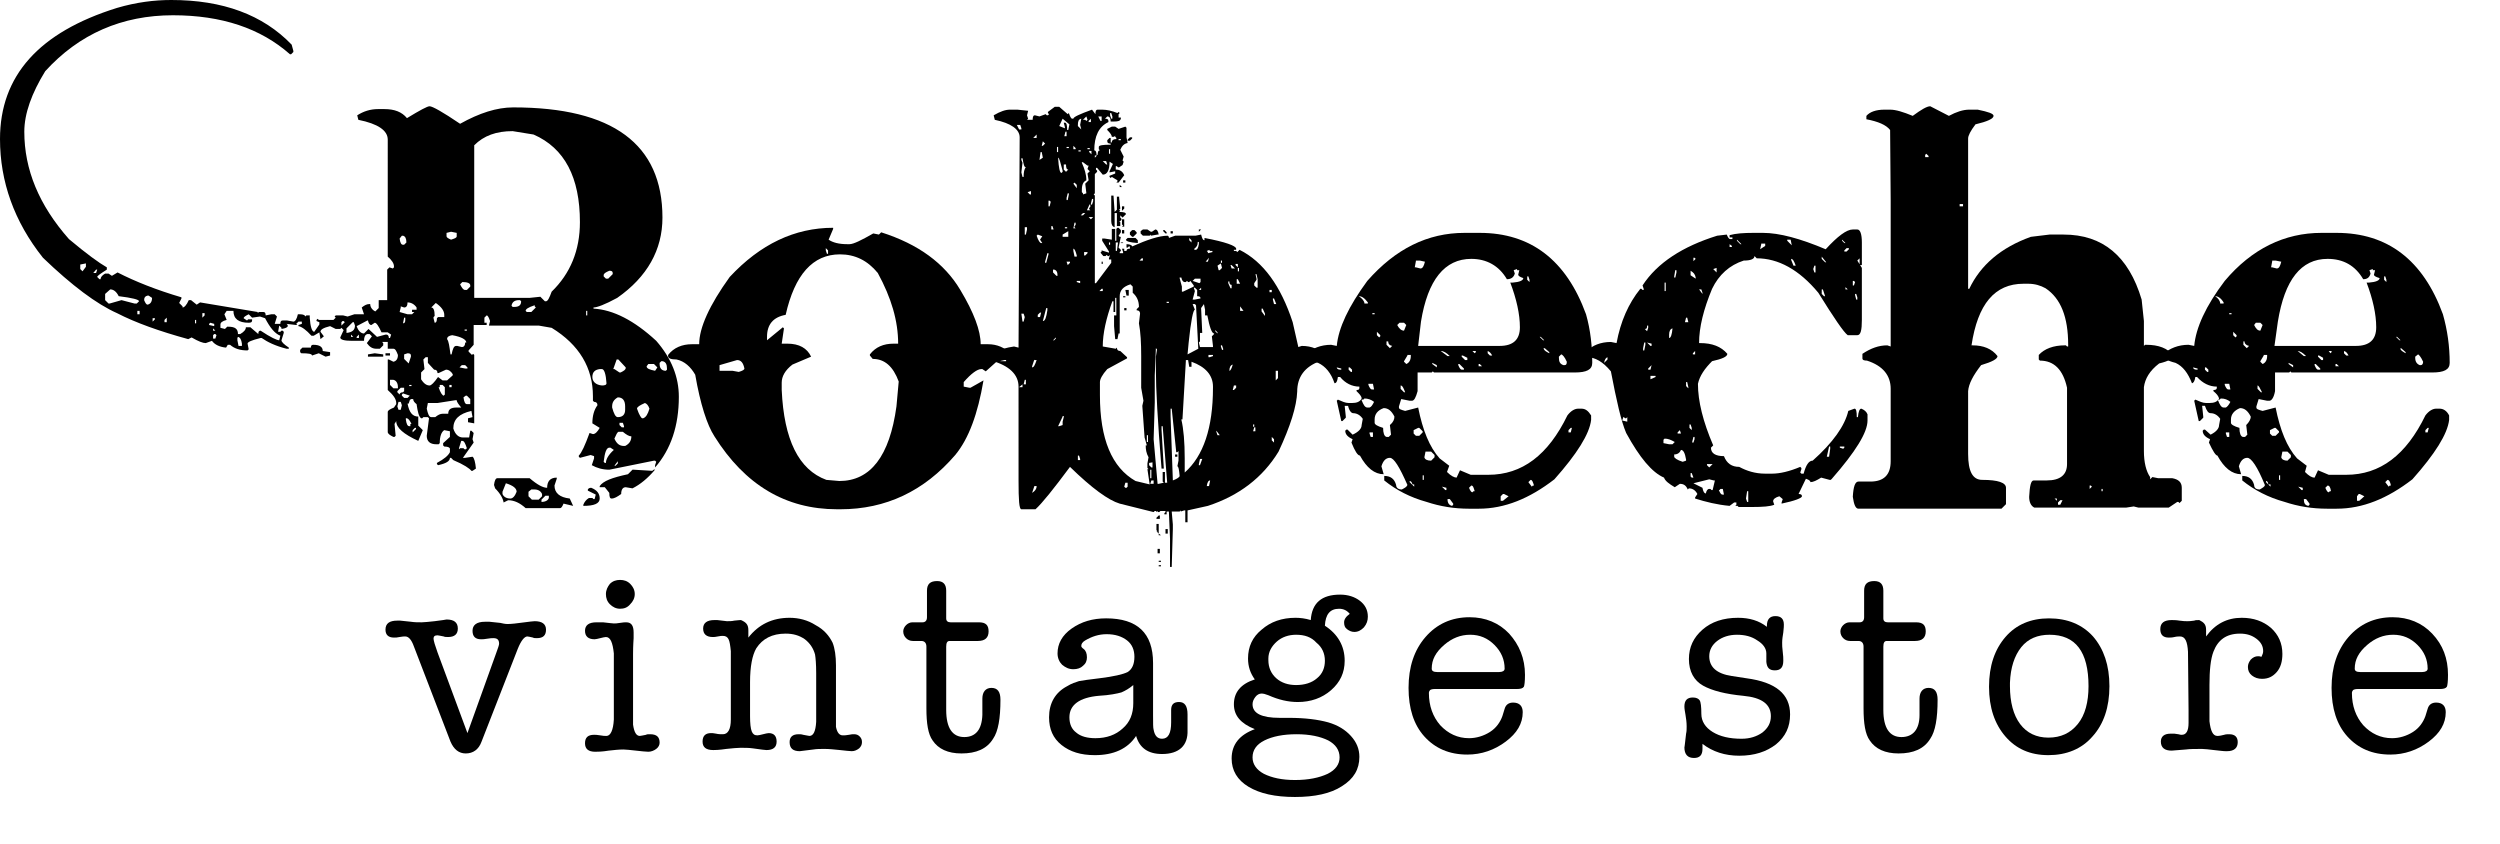
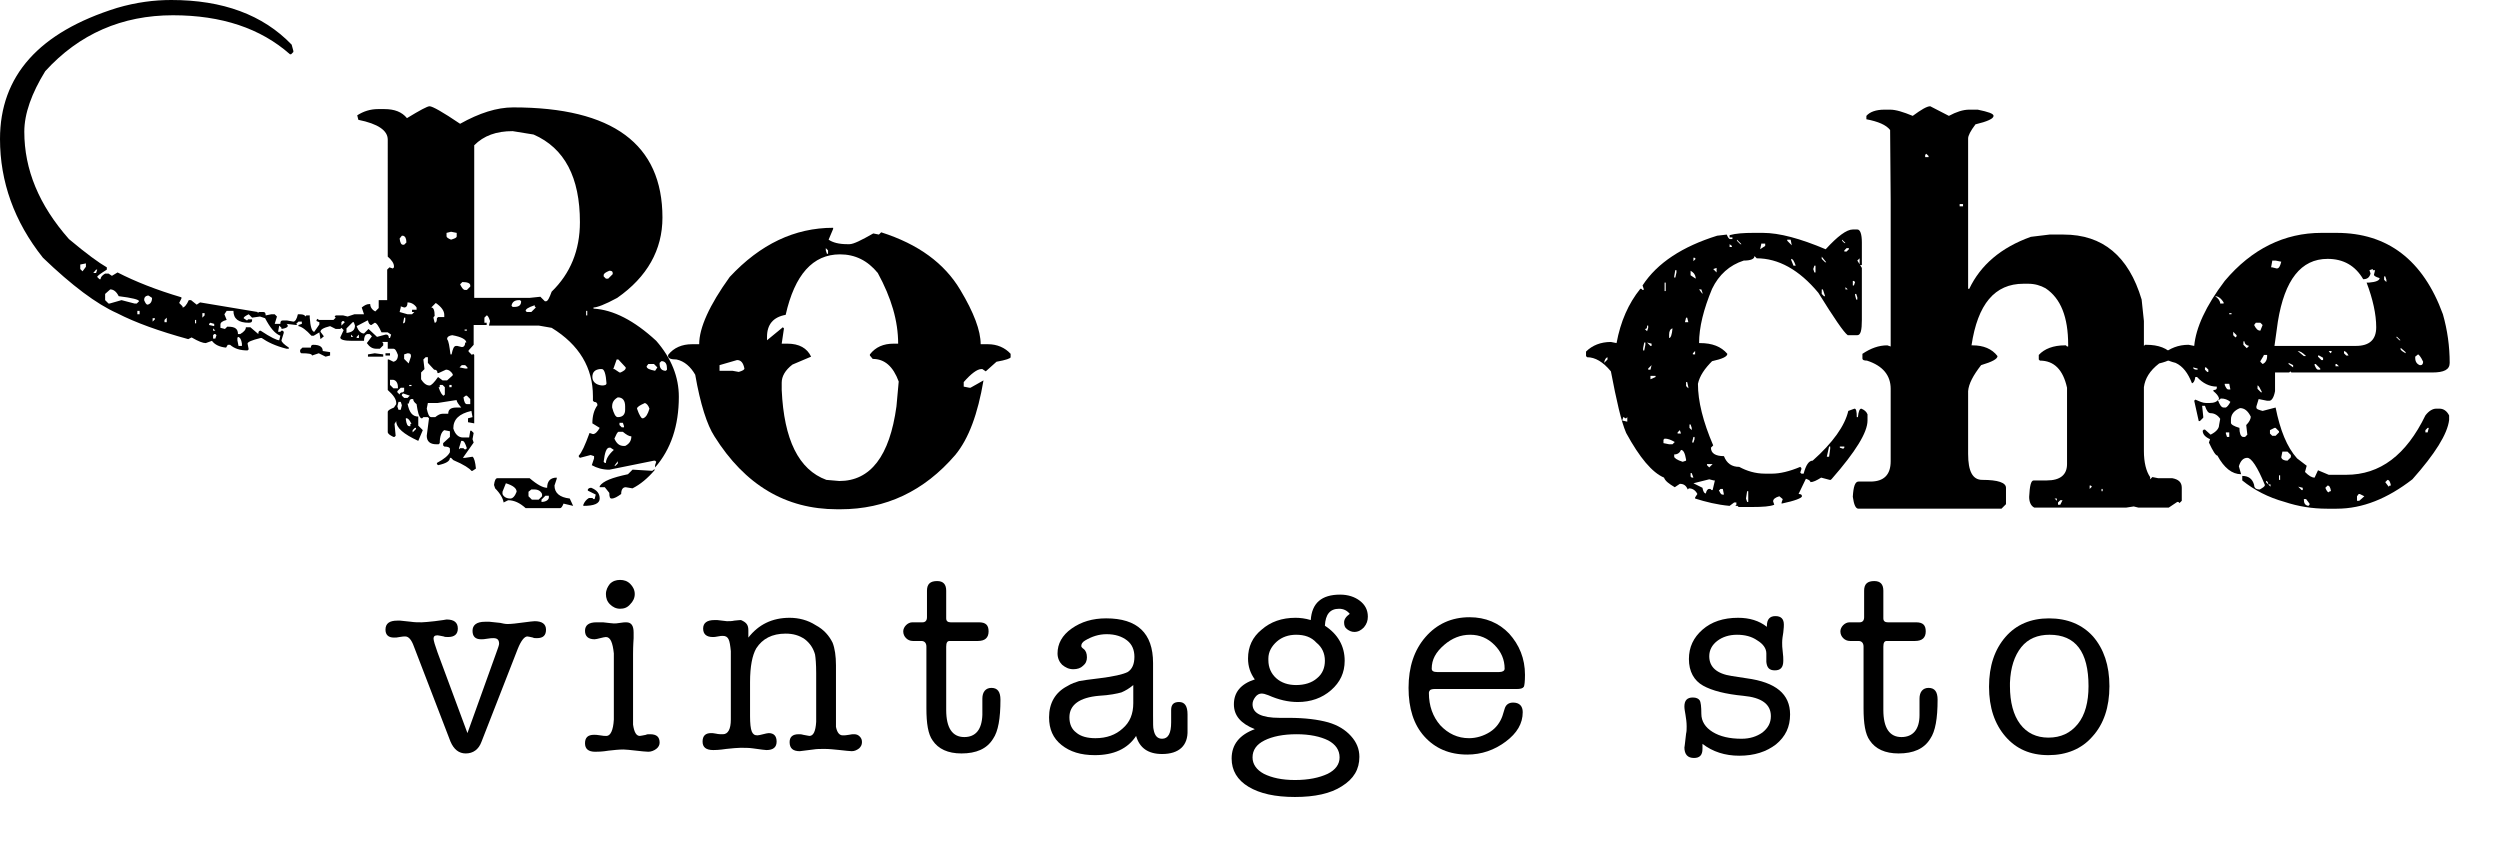
<svg xmlns="http://www.w3.org/2000/svg" version="1.1" id="Livello_1" x="0px" y="0px" width="442.3px" height="149.4px" viewBox="0 0 442.3 149.4" style="enable-background:new 0 0 442.3 149.4;" xml:space="preserve">
  <g>
    <g>
      <g>
        <g>
          <path d="M30.3,0c9.1,0,16.2,2.6,21.3,7.9L51.9,9v0.2l-0.4,0.4h-0.2C46.1,5,39.2,2.7,30.6,2.7C21.6,2.7,14,6,8,12.6 c-2.4,3.9-3.7,7.5-3.7,10.7c0,6.7,2.6,13,7.9,19c3.1,2.6,5.3,4.2,6.7,5v0.4c-1.1,0.7-1.7,1.1-1.7,1.3l0.4,0.4h0.2 c0-0.4,0.3-0.7,0.8-1h0.6l0.6,0.4l1-0.6c3.1,1.6,6.9,3.1,11.3,4.4v0.2l-0.4,0.8l0.6,0.6v0.2c0.3,0,0.7-0.4,1.1-1.3h0.4l1,0.8 l0.6-0.4l10.2,1.7v0.2l0.2-0.2h0.8c0.3,0,0.4,0.2,0.4,0.6l1-0.2h0.6l0.4,0.4l-0.4,1.3h1c0-0.4,0.1-0.6,0.4-0.6h0.8l1.1,0.2 c0.3,0,0.6-0.4,0.8-1.3h0.4c0.6,0,0.9,0.2,0.9,0.4l0.2-0.2h0.6v0.4c0.1,1.6,0.4,2.5,0.8,2.5l0.9-1.3v-0.4L56,56.8v-0.2l0.2-0.2 l0.2,0.2H59l0.4-0.4L59.2,56l0.2-0.2h1.3l0.8,0.2l1.2-0.4h1.7L64,54.4c0.5-0.4,0.9-0.6,1.3-0.6h0.2c0,0.5,0.3,1,0.9,1.3l0.6-0.6 v-1.4h1.5v-5.4l0.4-0.4l0.6,0.2l0.2-0.2v-0.2c0-0.5-0.4-1.1-1.1-1.7V24.7c0-1.6-1.7-2.8-5.2-3.5l-0.2-0.8 c1.1-0.7,2.3-1.1,3.7-1.1H68c1.8,0,3.1,0.5,4,1.6c2.3-1.4,3.6-2.1,4-2.1c0.5,0,2.3,1,5.4,3.1c3.4-1.9,6.5-2.9,9.4-2.9 c17.6,0,26.4,6.5,26.4,19.5c0,5.7-2.7,10.5-8,14.2c-2.2,1.2-3.6,1.7-4.2,1.7v0.2c3.5,0.2,7.2,2.1,11.1,5.7c2.7,3.1,4,6.4,4,9.9 c0,5.1-1.4,9.3-4.2,12.5v-0.4l0.2-0.6l-0.2-0.2h-0.2l-7.9,1.6c-1.2,0-2.2-0.3-3.1-0.8l0.4-1.2v-0.4l-0.6-0.2l-1.9,0.5l-0.2-0.2 v-0.2c0.5-0.5,1.1-1.8,1.9-4l0.6,0.2c0.4,0,0.8-0.4,1.2-1.1l-1.3-0.8c0-1.3,0.3-2.4,0.9-3.2c0-0.4-0.2-0.6-0.6-0.6l-0.2-0.2 v-0.8c0-5-2.4-9.1-7.3-12.1l-2.3-0.4h-8.8l0.2-0.8c-0.2-0.6-0.4-1-0.6-1l-0.4,0.4v0.9h0.4v0.4h-2.3V61l-0.9,1v0.2l0.6,0.6 l0.2-0.2l0.2,0.2v12.1l-1.1-0.2V74l0.8-0.2l-0.2-1.1c-2.2,0.5-3.2,1.5-3.2,3.1c0.3,1,0.9,1.6,1.7,1.6H83l0.2-1.2h0.2l0.4,0.4 l-0.2,1.1l0.2,0.6l-1.9,2.7h0.4l1.3-0.2c0.3,0.2,0.5,1,0.6,2.1l-0.6,0.4h-0.2c-0.3-0.4-1.3-1.1-3.2-1.9l-0.4-0.4h-0.2 c0,0.6-0.7,1-2.1,1.3l-0.2-0.2v-0.2c1.3-0.7,2-1.3,2.3-1.9v-0.6c0-0.2-0.3-0.4-1-0.4l-0.2-0.2v-0.4l1.2-1.1v-1l-1-0.2 c-0.5,0.3-0.8,1.1-0.8,2.3l-0.2,0.2h-0.4c-1.1,0-1.7-0.5-1.7-1.5l0.4-3.1l-0.2-0.2h-0.8L74.7,74h-0.2c-0.4-0.3-0.6-1.1-0.8-2.5 c-0.4-0.3-0.6-0.6-0.6-0.9h-0.4l-0.2,0.2l-0.2,0.6h-0.2c0.3,1.6,0.9,2.3,1.9,2.3V74L74,75.3l0.8,0.8L74,78 c-2.6-1.2-3.9-2.3-3.9-3.5L69.8,75l0.2,2.1l-0.2,0.2h-0.2c-0.6-0.3-0.9-0.5-1-0.8v-3.6c0-0.3,0.4-0.5,1.1-0.8l0.4-0.6v-0.2 c0-0.7-0.5-1.4-1.5-2.3v-5.4h0.2l0.8,0.4c0.5-0.1,0.8-0.5,0.8-1.2c-0.3-0.8-0.5-1.1-0.8-1.1h-1v-1.2h-1l0.2,0.2v0.4l-0.6,0.6 h-0.6c-0.7,0-1.2-0.3-1.7-1l0.9-1.2l-0.4-0.4h-0.4c-0.4,0.1-0.6,0.5-0.6,1.2h-2.1c-1.4,0-2.1-0.2-2.1-0.6l0.6-1.3l-0.4-0.4 l-0.2,0.2h-0.8l-1-0.5c-1.2,0.3-1.7,0.6-1.7,1l0.6,0.8L56.7,60l-0.2-1.2l-1,0.6h-0.4c-0.9-1-1.7-1.6-2.3-1.7v-0.2l0.6-0.2v-0.4 h-0.6l-0.4,0.4l0.2,0.2h-0.2l-1.7-0.2l0.2,0.2v0.2c0,0.2-0.4,0.4-1.1,0.5v-0.2l-0.4-0.4l-0.2,1.1h0.4l0.2-0.2H50l0.2,0.2v0.2 l-0.4,1.3c0,0.3,0.4,0.7,1.3,1.3v0.2h-0.4c-2-0.5-3.4-1.2-4.4-1.9h-0.2c-1.6,0.4-2.3,0.7-2.3,1l0.2,1l-0.2,0.2 c-1.3,0-2.3-0.3-3.1-1h-0.4L40,61.5c-1.1-0.1-2-0.5-2.5-1.2l-1.1,0.4c-0.5,0-1.3-0.3-2.5-1L33.3,60c-5.1-1.4-9.3-2.9-12.6-4.6 c-3.6-1.6-8-4.9-13.1-9.8C2.5,39.2,0,32.1,0,24.6C0,13.4,6.9,5.7,20.7,1.4C24.1,0.4,27.3,0,30.3,0z M14.2,46.8v0.8l0.4,0.4 l0.6-0.8v-0.6L14.2,46.8z M16.5,48.3H17l0.2-0.6H17L16.5,48.3z M18.6,52v1.1l0.6,0.6h0.2l2.1-0.6l2.3,0.6h0.4l0.4-0.4 c0-0.3-1.2-0.6-3.6-0.9c-0.4-0.8-0.9-1.2-1.5-1.2L18.6,52z M24.3,55v0.6h0.4V55H24.3z M25.5,53.1c0.2,0.5,0.4,0.8,0.6,0.8 c0.5-0.1,0.8-0.5,0.8-1.2l-0.6-0.4h-0.2C25.7,52.4,25.5,52.6,25.5,53.1z M27,56.3v0.6l0.4-0.4v-0.2H27z M29.1,56.6v0.4h0.4v-0.8 L29.1,56.6z M34.5,56.6v0.6h0.2v-0.6H34.5z M35.8,55.4v0.8l0.4-0.4v-0.4H35.8z M37.2,57.1L37,57.3v0.2l0.9,0.2v-0.4L37.2,57.1z M37.7,58.1v0.4h0.4L37.7,58.1z M37.9,59.1l-0.2,0.2v0.6h0.4l0.2-0.6l-0.2-0.2H37.9z M39.7,55.6l0.4,1c-0.8,0.2-1.1,0.5-1.1,0.8 v0.6l0.8,0.2l0.4-0.4h0.2c1.2,0,1.7,0.4,1.7,1.3h0.4c0.7-0.4,1-0.8,1-1.2h0.8l1.4,1.2c0-0.4,0.1-0.6,0.4-0.6 c1.8,1.2,2.9,1.7,3.3,1.7l0.2-0.8c-1-0.4-1.8-1.4-2.7-3.1L46,56l-1.4,0.2l-0.6-0.6c-0.6,0.3-0.9,0.5-0.9,0.7l0.6,0.4l0.2-0.2 h0.7v0.2c0,0.3-0.2,0.4-0.6,0.4c-1.8,0-2.7-0.7-2.7-2.1h-1.2L39.7,55.6z M42.1,59.6L42,59.8v0.4l0.2,1h0.6v-0.4 C42.7,60.1,42.5,59.7,42.1,59.6z M55.4,61c1.2,0,1.7,0.4,1.7,1.1l1.3,0.2v0.6l-0.8,0.2l-1.2-0.6l-1.2,0.4c0-0.3-0.6-0.4-1.9-0.4 l-0.2-0.2v-0.4l0.4-0.4H55C55,61.2,55.1,61,55.4,61z M60.6,56.8l-0.2,0.2v0.6l0.6-0.6l-0.2-0.2H60.6z M61.3,58.1v0.8 c1-0.1,1.5-0.5,1.5-1.3l-0.2-0.6h-0.2L61.3,58.1z M62.1,59.2v0.4h0.4L62.1,59.2z M63.1,57.7c0.3,0.9,0.8,1.3,1.3,1.3l0.8-0.8 l1.5,1.4l1.5-0.4h0.2c0.2,0,0.4,0.2,0.4,0.6H69l0.2-0.6l-0.6-0.4h-1.1c-0.5-1.1-0.9-1.7-1.2-1.7l-0.6,0.4 c-0.3,0-0.5-0.3-0.6-0.8H65L63.1,57.7z M63.1,59.6v0.2h0.4v-0.6L63.1,59.6z M66.3,62.5l1.5,0.2v0.4h-2.7v-0.4L66.3,62.5z M68.2,62.5H69v0.4h-0.8V62.5z M69,67.1v1l0.6,0.6h0.8v-0.2c0-0.7-0.3-1.2-0.8-1.3H69z M70.3,69.2v0.2l0.4,0.4 c0-0.2,0.2-0.4,0.6-0.4l0.2-0.2v-0.6h-0.6L70.3,69.2z M70.5,71.1l-0.2,0.8l0.2,0.6h0.4l0.2-0.8l-0.2-0.6H70.5z M70.7,42.2 c0.1,0.8,0.3,1.1,0.6,1.1h0.2l0.4-0.4c0-0.7-0.2-1.1-0.6-1.2h-0.2L70.7,42.2z M72.1,53.5c0,0.6-0.2,0.9-0.6,0.9l-0.6-0.2v0.2 l-0.2,0.8l1.4,0.4h0.8l0.4-0.4h-0.4v-0.4h0.8v-0.4C73.3,53.8,72.7,53.5,72.1,53.5z M71.3,69.6l-0.2,0.2V70l0.4,0.4h0.6l0.4-0.4 L71.3,69.6z M71.5,56.2l-0.2,1c0.3,0,0.4-0.2,0.4-0.6v-0.4H71.5z M71.5,62.7v0.8l0.8,0.8l0.4-1.2v-0.2c0-0.3-0.2-0.4-0.6-0.4 L71.5,62.7z M71.8,74v0.2c0.1,0.8,0.3,1.2,0.6,1.2h0.2V75h0.2c-0.3-0.6-0.5-0.9-0.8-1H71.8z M72.4,68.1v0.2h0.4v-0.2H72.4z M73,76.1v0.4l0.6-0.6v-0.2h-0.2L73,76.1z M74.9,63.6l0.2,1.7l-0.6,0.6v1.2c0.5,0.8,1,1.1,1.5,1.1c0.3,0,0.8-0.5,1.5-1.5 l0.8,0.6h0.8l1-0.9v-0.2c-0.3-0.5-0.7-0.8-1.2-0.8l-1.3,0.6h-0.2c0-0.4-0.2-0.6-0.6-0.6l-1.1-1.2v-1h-0.4L74.9,63.6z M77.4,71.3 h-1.7l-0.2,1c0.2,0.9,0.4,1.5,0.8,1.5H77c0.5-0.4,0.9-0.6,1.3-0.6h1c0-0.8,0.5-1.1,1.5-1.1h0.8c-0.5-0.6-0.8-1-0.8-1.3h-0.2 L77.4,71.3z M76.3,54.4c0.4,0,0.6,0.5,0.6,1.5l-0.2,0.2v0.2l0.2,0.8c0.3,0,0.4-0.3,0.4-0.8l0.2-0.2h1.1v-0.4 c0-0.7-0.5-1.4-1.5-2.1L76.3,54.4z M77.8,68.1v0.4h-0.2c0.3,1,0.7,1.5,0.9,1.5l0.2-0.2v-1.3l-0.4-0.4H77.8z M79,41.2v0.6 c0,0.2,0.3,0.4,0.8,0.6c0.6-0.2,1-0.3,1-0.6v-0.6l-1-0.2L79,41.2z M79.1,60c0.3,0.4,0.4,1.2,0.6,2.7h0.2c0.2-1,0.4-1.5,0.8-1.5 h0.2l0.8,0.2c0.4,0,0.6-0.3,0.6-0.8h0.2c0-0.5-0.8-1-2.5-1.3C79.4,59.4,79.1,59.6,79.1,60z M79.5,68.1v0.4h0.4v-0.4H79.5z M81.3,65l1,0.2h0.4V65l-0.4-0.4h-0.6L81.3,65z M81.6,78l-0.4,1.3v0.2l0.2-0.2H82l0.2,0.2h0.2l0.2-0.2c-0.3-0.9-0.5-1.3-0.8-1.3 H81.6z M81.8,49.9l-0.4,0.4c0.3,0.6,0.5,0.9,0.8,1h0.4l0.6-0.6v-0.2C83.2,50.1,82.7,49.9,81.8,49.9z M82,70.3 c0.1,0.8,0.3,1.2,0.6,1.2h0.6v-0.9L82.6,70h-0.2L82,70.3z M82.2,58.3v0.2h0.4v-0.2H82.2z M83.9,25.7v27h9.8l1.9-0.2l0.8,0.8h0.2 c0.3,0,0.6-0.6,1-1.7c3.3-3.2,5-7.3,5-12.3c0-7.9-2.7-13.1-8.2-15.5l-3.7-0.6C87.8,23.2,85.6,24,83.9,25.7z M98.5,84.5v0.2 l-0.4,1.2c0,1.3,0.9,2.1,2.7,2.3l0.6,1.3l-1.7-0.4c-0.2,0.5-0.4,0.8-0.6,0.8H93c-1-0.9-2-1.4-3.1-1.4l-0.8,0.4 c-0.1-0.7-0.6-1.6-1.5-2.5l-0.2-0.6c0.1-0.8,0.3-1.2,0.6-1.2h5.7c1.4,1.2,2.4,1.7,3.1,1.7C96.8,85.2,97.3,84.5,98.5,84.5z M89.5,85.5L88.9,87v0.4c0.2,0.5,0.7,0.8,1.4,0.8c0.4,0,0.8-0.4,1.1-1.2C91.4,86.4,90.8,85.9,89.5,85.5z M90.5,54.1l0.2,0.2H91 c0.8,0,1.2-0.3,1.2-1L92,53.1h-0.2C91.1,53.1,90.6,53.4,90.5,54.1z M93,55l0.2,0.2h0.8l0.8-0.8l-0.2-0.2v-0.2 C93.4,54.4,93,54.7,93,55z M93.5,87v0.8l0.6,0.6h1.2l0.6-0.6v-0.4c-0.2-0.5-0.7-0.8-1.3-0.8h-0.6L93.5,87z M95.8,88.4v0.4 c0.7,0,1.2-0.3,1.3-0.7v-0.4h-0.6L95.8,88.4z M104.6,86.3c1,0.4,1.5,1,1.5,1.9c0,0.9-1,1.3-2.9,1.3v-0.2c0.2-0.5,0.5-0.9,1-1.2 h0.6l0.2,0.2h0.2l0.2-0.8l-1.4-0.7v-0.2C104.1,86.4,104.3,86.3,104.6,86.3z M103.7,55v0.8h0.2V55H103.7z M104.8,66.7 c0,0.8,0.6,1.4,1.7,1.5c0.5,0,0.8-0.1,0.8-0.4c-0.1-1.6-0.4-2.5-0.8-2.5h-0.4C105.3,65.4,104.8,65.8,104.8,66.7z M115.8,83v0.2 c-1.2,1.4-2.5,2.5-3.9,3.2l-1.2-0.2c-0.5,0-0.8,0.4-0.8,1.2c-0.7,0.5-1.2,0.8-1.7,0.8c-0.3,0-0.4-0.3-0.4-1l-0.8-1h-0.9v-0.2 c0.6-0.9,2.2-1.5,5-2.1l0.8-0.8h0.2l3.3,0.2L115.8,83z M106.8,48.7v0.2l0.4,0.4h0.4l0.8-0.8v-0.2c0-0.3-0.2-0.4-0.6-0.4 C107.1,48.2,106.8,48.4,106.8,48.7z M106.8,81.7l0.2,0.2h0.2c0-0.6,0.4-1.4,1.4-2.3l-0.6-0.4h-0.2C107.3,79.2,107,80,106.8,81.7 z M108.3,71.9v0.2c0.3,1.1,0.6,1.7,1,1.7c0.9,0,1.3-0.5,1.3-1.3v-0.6c0-1-0.4-1.6-1.3-1.6C108.6,70.7,108.3,71.2,108.3,71.9z M109.1,63.6l-0.6,1.7h0.2l0.9,0.6h0.2c0.6-0.3,0.9-0.5,0.9-0.8V65l-1.3-1.4H109.1z M108.7,77.6c0.4,0.9,0.9,1.3,1.7,1.3h0.2 c0.8-0.4,1.1-1,1.1-1.7c-0.4,0-0.9-0.3-1.5-0.8h-0.8C109.2,76.5,109,76.9,108.7,77.6z M108.7,82.4h0.2l0.4-0.4v-0.4L108.7,82.4z M109.6,74.8v0.4l0.4,0.4h0.4v-0.2l-0.2-0.6H109.6z M112.7,72.3c0.4,1.2,0.8,1.7,0.9,1.7h0.2c0.5-0.2,0.8-0.7,1.1-1.7 c-0.2-0.6-0.5-0.9-0.8-1C113.2,71.7,112.7,72,112.7,72.3z M114.4,64.8c0,0.4,0.5,0.6,1.5,0.8l0.4-0.6l-0.6-0.6h-1L114.4,64.8z M116.7,64.2v0.2c0,0.8,0.4,1.2,1.1,1.2l0.2-0.2v-0.2c0-0.7-0.2-1.2-0.8-1.3h-0.2L116.7,64.2z" />
          <path d="M147.4,40.3v0.2l-0.8,1.9c0.7,0.5,1.8,0.8,3.3,0.8h0.4c0.7,0,2.1-0.7,4.2-1.9l1,0.2l0.4-0.4c6.6,2.1,11.2,5.5,14,10.2 c2.4,4,3.6,7.2,3.6,9.6h1.3c1.6,0,3,0.6,4,1.7v0.6c0,0.2-0.8,0.5-2.5,0.8l-1.9,1.7l-0.6-0.4h-0.2c-0.7,0-1.8,0.8-3.1,2.3v0.8 l1,0.2h0.2l2.3-1.3c-1,5.9-2.6,10.3-5,13.2c-5.5,6.4-12.3,9.6-20.3,9.6h-0.6c-9.1,0-16.3-4.3-21.7-12.9c-1.3-2-2.5-5.7-3.4-10.9 c-0.8-1.4-1.9-2.4-3.3-2.7c-1,0-1.5-0.2-1.5-0.6v-0.2c1-1.3,2.5-1.9,4.2-1.9h1.3c0-2.9,1.8-6.9,5.4-11.9 C134.5,43.2,140.6,40.3,147.4,40.3z M127.3,64.6v1h2.3l1.1,0.2c0.7-0.2,1-0.4,1-0.6c-0.2-1-0.6-1.5-1.3-1.5L127.3,64.6z M135.7,59.6v0.6l2.8-2.3l0.2,0.2l-0.4,2.7h1c2.1,0,3.5,0.8,4.2,2.3l-3.3,1.4c-1.3,1-1.9,2.1-1.9,3.2V69 c0.4,8.8,3,14.1,7.9,15.9l2.3,0.2c5.5,0,8.9-4.4,10.1-13.2l0.4-4.4c-1-2.7-2.5-4-4.6-4l-0.5-0.6v-0.2c1-1.3,2.4-1.9,4.2-1.9h0.8 c0-4-1.2-8.1-3.6-12.5c-1.8-2.2-4-3.3-6.7-3.3c-4.8,0-8,3.6-9.6,10.7C136.8,56.1,135.7,57.4,135.7,59.6z M146.1,43.9v0.4 l0.2,0.6h0.2v-0.6L146.1,43.9z" />
-           <path d="M186.6,18.9h0.8l1.5,1.3l0.2-0.2c0.2,0.6,0.4,1,0.6,1h0.2c0-0.3,1.1-0.8,3.3-1.6l0.6,0.8c0-0.5,0.1-0.8,0.4-0.8h0.8 c0.8,0,1.7,0.2,2.7,0.6l0.2-0.2l0.2,0.2l-0.2,0.2v0.6h0.4V21c-0.1,0.4-0.5,0.5-1.2,0.5h-0.6c0-0.6-0.2-0.9-0.6-0.9l-0.4,0.4 c0.4,0,0.6,0.1,0.6,0.4v0.2c-1.7,0.8-2.5,2.5-2.5,5c0.2,0,0.4,0.2,0.4,0.8h0.2c0-0.5,0.1-0.8,0.4-0.8l-0.2-0.2V26 c0-0.3,0.7-0.4,2.1-0.4v-0.2c-0.4,0-0.6-0.1-0.6-0.4v-0.2l0.4-0.4h0.2v0.8h0.2c0-0.4,0.3-0.6,0.8-0.6v-0.2l-0.2-0.2v-0.2 l-0.2,0.2h-0.4c0-0.3-0.3-0.7-0.8-1.2v-0.2l0.8-0.4h0.6l0.6,0.4l1.2-0.4l0.2,0.2v1.7l0.2,1c-0.6,0.1-1,0.5-1.3,1.2l0.6,1.2 l-0.2,0.7l0.2,0.2l-0.2,0.6l-0.6,0.4h-0.2l-0.2-0.2h-0.2V30c0.7,0,1.2,0.3,1.5,1l-1,1.3h-0.4l0.2-0.2v-0.2l-1-0.6l-0.2,0.2 l-0.2-0.2v-0.2l1-0.4v-0.4l-1,0.2v-0.2l0.6-1.3l-0.6-0.4c0,1.5-0.4,2.3-1.2,2.3l-1-1.2h-0.2V30l0.2,0.2v0.2l-0.4,0.4v3.4 l-0.2,0.2l0.2,0.2v15.5h0.2l2.7-3.6v-0.6h-0.4v-0.2l0.2-0.6l-0.2,0.2H196l-0.2-0.2l-0.2,0.2h-0.4l-0.5-0.6l0.2-0.2v-0.2l1.3,0.4 v-0.2l-1.2-1.9v-0.4h0.4l1.3,0.2v-1.9h0.6v2.1h0.2v-2.1l0.2-0.2h0.2l0.4,0.4v0.4l-0.4,0.6l0.2,0.2h0.2l-0.4,1.9l0.4,0.4v0.2 l-0.2,0.2v0.2h0.6v-0.2l-0.2-0.6h0.4v0.4h0.4c0-0.3,0.2-0.4,0.6-0.4v-0.4h-0.2l-0.2,0.2h-0.2v-0.6c0.6,0,1,0.2,1,0.4 c2.7-1.2,4.8-1.9,6.3-1.9l0.2,0.2v0.2l1.1-0.4h3.6l1-0.2c0.2,0.7,0.3,1,0.6,1v-0.4c3.7,0.7,5.6,1.4,5.6,1.9v0.2h-0.4v0.2h0.4 l0.2,0.2l0.4-0.4c4.2,2.1,7.3,6.4,9.4,12.8l1,4.4l0.6-0.2c1.8,0,3.2,0.6,4.4,1.9c0,0.5-0.4,0.8-1.2,0.8c-2.7,1-4,2.8-4,5.4 c-0.1,2.6-1.2,6.1-3.3,10.6c-2.8,4.6-7,7.8-12.5,9.6l-3.6,0.8v2.1h-0.4v-2.1h-0.2l-0.6,0.2v-0.2l-0.2,0.2h-1.4l0.2,2.3v0.8 l-0.2,6.7H207v-5l-0.2-4.8h-0.4V91H206v-0.2l0.2-0.2v-0.2h-0.9l-0.2,0.2h-0.2l-0.2-0.2v0.2l-0.2-0.2h-0.2l-0.2,0.2l-6-1.5 c-2-0.6-4.9-2.7-8.8-6.5c-2.9,3.9-4.9,6.4-6.1,7.5h-2.5c-0.4,0-0.5-1.7-0.5-5V68.4c0-2.1-1.6-3.7-4.8-4.6v-0.2 c0-1.1,1.3-1.9,4-2.3l0.8,0.2l0.2-37.2c0-1.4-1.5-2.5-4.4-3.1l-0.2-0.8c1.2-0.7,2.1-1,2.9-1h1.3l1.9,0.2l-0.2,0.8l0.2,0.6 l-0.2,0.2h1c0-0.5,0.1-0.8,0.4-0.8l0.8,0.2l1.1-0.4l0.2,0.2h0.2l0.2-0.2l-0.2-0.2v-0.2L186.6,18.9z M177,62.8v1.1h1v-0.2 c-0.5,0-0.8-0.3-0.8-1H177z M179.9,22.1l0.4,0.8h0.4v-0.2l-0.2-0.6H179.9z M180.3,68.5h0.6V68L180.3,68.5z M180.7,28.1v0.2 l0.2,0.5l-0.2,1.7l0.2,0.8h0.2c0-0.8,0.1-1.4,0.4-1.7c-0.3,0-0.4-0.5-0.6-1.6H180.7z M180.7,55.5l0.2,1.4h0.2l0.2-0.8l-0.2-0.6 H180.7z M181.3,67.2l-0.2,0.8h0.4v-0.8H181.3z M181.3,40.2v1.3h0.2l0.2-0.9v-0.4H181.3z M181.8,34l0.4,0.4h0.2v-0.6L181.8,34z M183,63.6l-0.4,1.2v0.2c0.3,0,0.5-0.4,0.8-1.3H183z M183,86l-0.4,1.2c0.5-0.3,0.8-0.7,0.8-1.2H183z M182.8,24.4h0.6v-0.6 L182.8,24.4z M183.6,41.5l-0.2,0.2c0.3,0.9,0.6,1.3,0.8,1.3h0.2l-0.4-0.6l0.4-0.6L183.6,41.5z M183.6,55.7v0.4h0.4l0.2-0.8h-0.2 L183.6,55.7z M184.1,26.9l-0.2,1.4l0.6-0.4l-0.2-1H184.1z M184.5,25l-0.2,0.8h0.2l0.4-0.4L184.5,25z M185.1,54.5l-0.6,2.3 c0.4,0,0.6-0.6,0.8-1.9v-0.4H185.1z M185.3,44.8l-0.4,1.5v0.2h0.2l0.4-1.5v-0.2H185.3z M185.5,35.6v0.9h0.2l0.2-0.8l-0.2-0.2 H185.5z M186,40v0.6h0.4l-0.2-0.6H186z M186.3,47.6v0.6l0.6,0.6h0.2c0-0.7-0.2-1-0.6-1.1H186.3z M186.4,60.1v0.2l0.4-0.4v-0.2 L186.4,60.1z M187,26v0.9h0.2V26H187z M187.2,27.9c0.1,1.8,0.3,2.7,0.6,2.7l0.2-0.2v-0.2C187.6,28.7,187.4,27.9,187.2,27.9z M188,73.7l-0.8,1.7h0.2l0.6-0.2v-0.6l0.2-0.8v-0.2H188z M188,21l-0.6,1.3l1,0.4v-0.2l-0.2-0.8h0.2c0.3,0,0.4,0.5,0.4,1.3h0.2 l0.2-1L188,21z M188,41.5v0.4h1v-1L188,41.5z M188.2,29.1V30l0.4,0.4l0.4-0.4c-0.3,0-0.4-0.3-0.4-0.9H188.2z M188.5,23.3 l-0.2,0.8h0.4v-0.8H188.5z M188.4,40.2v0.2h0.4v-0.2H188.4z M188.7,26v0.2h0.4V26H188.7z M188.9,34.2l-0.2,0.8v0.4h0.2l0.2-1 v-0.2H188.9z M188.7,46.3l0.2,0.6l0.4-0.4v-0.2H188.7z M189.9,25.8v0.6h0.4v-0.2L189.9,25.8z M190.1,32.3l-0.2,0.2l0.6,0.8v-0.6 L190.1,32.3z M190.1,39.4l-0.2,1h0.4l-0.2-0.2V40l0.2-0.2v-0.4H190.1z M189.9,44v0.4l0.2,1h0.4v-0.2 C190.3,44.4,190.1,44,189.9,44z M190.5,49.7v0.2l0.6,0.2v-0.4H190.5z M190.7,22.1v0.2l0.6,0.6l-0.2-0.8l0.2-1.1 C190.8,21.1,190.7,21.5,190.7,22.1z M190.7,80.6v0.8h0.4v-0.2l-0.2-0.6H190.7z M190.8,26.6v0.2h0.4v-0.2H190.8z M191.2,38.1h0.4 l0.4-0.4h-0.4L191.2,38.1z M191.4,28.8c0.5,1.1,0.8,2.1,0.8,3.1c-0.5,0.2-0.8,0.7-0.8,1.7V34l0.2,0.2v0.2l0.6-0.2l-0.2-1.7 l0.6-0.6l-0.2-1.2l0.4-0.4l-0.4-0.4l0.2-0.6h-0.2l-0.8-0.6H191.4z M191.6,21.2h0.4l0.2,0.2l0.2-0.2l-0.2-0.6L191.6,21.2z M191.8,44.6v0.6h0.2l0.4-0.4v-0.2H191.8z M192.4,26.2v0.2h0.4v-0.2H192.4z M192.7,36.3l-0.4,0.9h0.6l-0.2-0.2v-0.2l0.2-0.2 v-0.4H192.7z M192.6,21.4v0.2h0.4V21L192.6,21.4z M192.6,38.4l0.4,0.4l0.4-0.4H192.6z M192.7,26.7v0.2l0.4,0.4v-0.6H192.7z M193.2,35.2l-0.2,0.8v0.2h0.2l0.2-0.6v-0.4H193.2z M193.7,27.5v0.4l0.4-0.4H193.7z M194.3,20.6l0.4,0.8h0.2v-0.8H194.3z M197.9,59l-0.2,1h-0.4l-0.2-2.3v-1.9h0.4v-3.1h-0.2v2.5H197v-1.9h-0.2c-1.1,3-1.7,5.7-1.7,8l2.3,0.4l0.2-0.2 c0,0.4,0.2,0.6,0.6,0.6l1.2,1.1v0.2l-3.5,1.9c-0.9,1-1.3,1.8-1.3,2.3v2.3c0,7.8,2.1,12.8,6.3,15.2l2.5,0.6l-0.4-2.7h0.2 l-0.2-0.2v-0.8l0.2-1.1c-0.4-0.7-0.5-1.4-0.5-2.1h0.2l-0.4-1.4l-0.4-5.6l0.2-0.9l-0.4-2.3V63c0-2.3-0.1-4.2-0.4-5.8l0.2-1.7 c0-0.4-0.2-0.6-0.6-0.6v-0.2l0.4-0.4c0-1.1-0.4-1.9-1.1-2.5v-1.1l-0.4-0.4c-1.3,0.4-1.9,1.1-1.9,2.1V59z M194.5,51.5h0.6v-0.4 h-0.2L194.5,51.5z M194.9,46.3h0.2v0.4h-0.2V46.3z M195.1,28.5l0.6,0.6h0.2l-0.2-0.6H195.1z M196.2,26.4v0.8h0.2v-0.8H196.2z M196.2,42.9v0.4h0.2v-0.4H196.2z M196.4,20v0.4l0.2,0.6h0.2v-0.4l-0.2-0.6H196.4z M196.6,34.6h0.4l0.2,2.9l0.4-0.4v-2.3h0.4V35 l0.2,1.9l-0.2,0.2l0.2,0.2l-0.2,0.2c0.8,0,1.2,0.1,1.2,0.4l-0.6,0.6l-0.4-0.4v0.4l0.2,0.2v0.2l-0.2,0.2h-0.2l0.2,0.2V40h-0.6 v-2.3h-0.4v2.5c-0.4-0.1-0.6-0.5-0.6-1.1V34.6z M197.4,42.9v1.5h0.2l0.2-1.5H197.4z M197.9,24.6v0.2h0.4v-0.2H197.9z M198.1,32.7l0.4,0.4h-0.4V32.7z M198.3,42.9h0.4V43h-0.4V42.9z M198.5,36.5h0.4v0.4l-0.4,0.4V36.5z M198.5,38.8h0.4v1.3h-0.4 l0.2-0.2l-0.2-0.2V38.8z M198.5,40.7h0.4v0.6h-0.4V40.7z M198.7,31.9h0.4v0.4h-0.4V31.9z M198.7,52.4h0.4v0.2h-0.4V52.4z M198.9,54.5h0.4v0.4h-0.4V54.5z M199.1,85.4l-0.2,0.7l0.2,0.2h0.2l0.2-0.2v-0.7H199.1z M199.5,42.1h1.4l0.4,0.4V43 c-1.4-0.1-2.1-0.3-2.1-0.6L199.5,42.1z M199.1,51.3h0.6v1h-0.4L199.1,51.3z M199.9,24.3h0.4v0.2l-0.4,0.4h-0.4v-0.2L199.9,24.3z M200.3,40.7h0.4l0.4,0.4v0.2l-0.6,0.6h-0.2l-0.4-0.4v-0.4L200.3,40.7z M201.6,46.1h0.6v-0.4H202L201.6,46.1z M202.2,40.6h0.8 l0.6,0.4h0.2l0.6-0.4c0.3,0,0.5,0.3,0.6,0.9h-0.2l-1.2,0.2v-0.2l-0.2,0.2h-1.2l-0.4-0.4v-0.4L202.2,40.6z M202.9,77v1.2h0.2V77 H202.9z M203.3,81.9v0.4l0.4,0.4h0.2v-0.9L203.3,81.9z M203.5,83.1v1.5h0.2v-1.5H203.5z M203.7,85l-0.2,0.6h0.6V85H203.7z M204.5,61.6l-0.2,4.8v4.8l-0.2,6.5l0.7,7.9h0.2l0.9-0.2l-0.2-0.2v-1.7h0.4v1.9h0.4l-0.8-10h-0.2V76l0.4,6.9h-0.4 c-0.7-8.5-1-14.2-1-17.3v-2.5l0.2-1.3l-0.2-0.2H204.5z M205,91.2h0.2v0.6h-0.6v-0.2L205,91.2z M204.6,92.7h0.4v1.7l-0.4-0.4h0.2 l-0.2-0.2V92.7z M204.8,97.1h0.4v0.8h-0.4V97.1z M205,94.4l0.4,0.3H205V94.4z M205,99.2h0.4v0.2H205V99.2z M205,100h0.4v0.2H205 V100z M205.8,40.7h0.2l0.4,0.4v0.2h-0.2l-0.4-0.4V40.7z M206.2,93.6h0.4v0.8h-0.4V93.6z M206.4,53.4v0.2h0.4v-0.2H206.4z M207.1,40.9h0.4v0.4h-0.4V40.9z M207.1,72.4v1.3l0.4,11.3c0.8-0.3,1.2-0.6,1.2-0.8c-0.1-1.1-0.2-1.7-0.4-1.7l0.2-1v-1.7 l-0.2,0.2h-0.2l-0.8-7.7H207.1z M207.9,80.4h0.4v0.4h-0.4V80.4z M208.7,49.2l0.4,1.5v0.9h0.2l1.9-0.9v-0.2l-0.6-0.8l-0.2,0.2 h-0.2l-0.2-0.2l-0.2,0.2h-0.2c-0.3,0-0.5-0.3-0.6-0.8H208.7z M209.8,63.9l-0.6,10.3H209c0.4,1.7,0.6,4,0.6,6.9v2.5 c3.3-2.9,5-7.9,5-15v-0.2c0-2-1.3-3.5-3.8-4.4v0.9h-0.4l-0.2-1.2H209.8z M211,53.8l0.4,1c-0.3,0-0.7,1.9-1.1,5.8l-0.2,2.1l1.9-1 l-0.4-7.7l-0.2-0.2H211z M210.4,42.1v0.4l0.4,0.4v-0.4L210.4,42.1z M211,49.7l1.2,0.4l0.2-0.2v-0.6h-1L211,49.7z M211.2,50.9 l0.2,0.6L211,53h0.4l1-0.2c0-0.3-0.2-0.4-0.6-0.4v-1.1l-0.4-0.4H211.2z M211.9,42.9c0,0.5-0.2,0.8-0.6,1.1v0.2h0.2 c0.3,0,0.5-0.3,0.6-1v-0.4H211.9z M212.1,40.6h0.4l-0.4,0.4V40.6z M212.1,51.3h0.4v-0.4L212.1,51.3z M212.5,54.5l0.2,4.4h-0.4 v1.5l-0.2,0.2l0.2,0.8h2.3v-0.2l-0.2-1.7l0.4-0.4V59c-0.4,0-0.8-1.1-1.2-3.2h-0.4v-1l-0.2-1L212.5,54.5z M212.3,81.2l-0.2,0.9 v0.2h0.2l0.4-1.1H212.3z M213.3,46.3h0.4l0.2-0.7L213.3,46.3z M213.5,44.4l0.2,0.2v0.2l0.8-0.2v-0.2H214v-0.2L213.5,44.4z M213.5,86h0.4l0.2-1C213.8,85,213.6,85.3,213.5,86z M213.8,62.8v0.4h0.2l0.6-0.2v-0.2H213.8z M215,58.4v0.2l0.4,0.4v-0.2 L215,58.4z M215.2,76.2v0.2l0.2,0.6h0.4L215.2,76.2z M215.4,47l0.2,0.8h0.2l0.4-0.4l-0.2-0.8L215.4,47z M216,46.1v0.4h0.2v-0.4 H216z M216,61.1v0.2l0.2,0.6h0.2v-0.2l-0.2-0.6H216z M217.3,49.9v0.2l0.4,0.9h0.2v-0.6c-0.3,0-0.4-0.2-0.4-0.6H217.3z M217.5,65.6c0.2,0,0.4-0.4,0.6-1.1C217.7,64.6,217.5,65,217.5,65.6z M217.7,46.9l0.2,0.6h0.6l-0.6-0.6H217.7z M218.3,68.2 l-0.2,0.8h0.2l0.4-0.4v-0.4H218.3z M218.6,46.7v0.2l0.4,0.4v-0.6H218.6z M218.8,49.4v0.8h0.6l-0.4-0.8H218.8z M219,47.5V48h0.2 v-0.6H219z M219.4,54.2v0.8h0.6L219.4,54.2z M221.7,75.1v0.4h0.2v-0.4H221.7z M221.9,75.6l-0.2,0.7h0.4v-0.7H221.9z M222.1,48.4 l0.2,0.9v0.2l-0.4,0.6v0.4l0.4,0.4h0.2v-1.5l-0.2-0.9H222.1z M223.2,54.5v0.6l0.6,0.8v-0.4l-0.4-0.9H223.2z M224.6,51.3v0.4h0.4 v-0.4H224.6z M225,77.3v0.6l0.4,0.4v-0.6L225,77.3z M225.2,52.8V53l0.2,0.8h0.4l-0.4-1H225.2z M225.7,65.6v1.7l0.4-0.4v-1.3 H225.7z" />
-           <path d="M259.1,41.2h2.7c9,0,15.3,4.8,18.8,14.4c0.8,2.8,1.1,5.7,1.1,8.6c0,1.2-1,1.7-3.1,1.7h-24.9l-0.2-0.2l-0.2,0.2h-2.5v3.3 c-0.3,1.1-0.6,1.7-1,1.7h-0.4l-1.5-0.3l-0.4,1.3v0.2c0,0.3,0.4,0.4,1.1,0.6l2.3-0.6c0.8,4,2,7,3.8,9l1.7,1.3l-0.4,1.1 c0.7,0.7,1.3,1,1.7,1l0.6-1.3l1.9,0.8h3.1c6,0,10.6-3.5,14-10.5c0.6-0.8,1.3-1.2,1.9-1.2h0.6c0.7,0,1.2,0.4,1.7,1.2v0.8 c-0.3,2.5-2.5,6-6.5,10.5c-4.4,3.4-8.8,5.2-13.4,5.2h-1.7c-2.6,0-5.1-0.4-7.5-1.2c-2.9-0.8-5.4-2.1-7.5-3.8v-0.8 c1.1,0,1.8,0.5,2.1,1.6c0,0.5,0.4,0.8,1,0.8c0.6-0.3,0.9-0.5,1-0.8c-1.4-3.2-2.4-4.8-3.1-4.8c-0.7,0-1.2,0.5-1.5,1.5l0.4,1.4 c-1.6,0-3-1.1-4.2-3.3c-0.4,0-0.9-0.8-1.5-2.3l0.2-0.6c-0.9-0.4-1.3-0.9-1.3-1.5l0.2-0.2h0.2l0.9,0.9c1.1-0.5,1.6-1.1,1.6-1.7 l0.2-1.1c-0.4-0.6-1-1-1.7-1c-0.3,0-0.7-0.4-0.9-1.3h-0.6l0.2,1.9v0.2l-0.6,0.6h-0.2l-0.8-3.6l0.2-0.2c0.7,0.3,1.3,0.6,1.9,0.6 h0.6c0.8,0,1.4-0.2,1.7-0.8c0-0.4-0.4-0.8-0.9-1.3v-0.2c0.4,0,0.5-0.1,0.5-0.4v-0.2c-1.3,0-2.5-0.6-3.4-1.7h-0.4 c-0.1,0.8-0.3,1.1-0.6,1.1c-0.6-1.8-1.6-3-2.9-3.6c-1.5-0.4-2.3-0.9-2.3-1.5c1.3-1.1,2.8-1.7,4.6-1.7l1,0.2 c0.3-3.2,2.1-7,5.4-11.5C246.9,44,252.6,41.2,259.1,41.2z M236.5,65c0,0.2,0.2,0.4,0.6,0.4h0.2v-0.2L236.5,65z M238.6,65v0.4 l0.4,0.4h0.2v-0.4l-0.4-0.4H238.6z M240.4,52.4c0.6,0.4,1,0.9,1,1.3h0.6v-0.2C241.4,52.7,240.9,52.4,240.4,52.4z M240.9,70.8 c0.3,0.8,0.6,1.3,1,1.3h0.4c0.3-0.1,0.5-0.4,0.8-1c-0.5-0.4-1.1-0.6-1.7-0.6l-0.2,0.2H240.9z M242.1,67.9v0.2 c0.2,0.5,0.4,0.8,0.6,0.8h0.4l-0.2-1H242.1z M242.3,76.5v0.2l0.2,0.6h0.4v-0.8H242.3z M242.8,55.4v0.2h0.4v-0.2H242.8z M243.2,74.2v0.6c0,0.3,0.5,0.6,1.5,0.9c0,0.9,0.2,1.5,0.6,1.6h0.4l0.4-0.4l-0.2-1.7c0.6-0.5,0.8-1,0.8-1.5 c-0.5-1-1.1-1.5-1.9-1.5C243.7,72.6,243.2,73.3,243.2,74.2z M243.6,58.7v0.6l0.4,0.4l0.2-0.2v-0.2L243.6,58.7z M245.3,60.4V61 l0.6,0.6l0.4-0.4c-0.5-0.1-0.7-0.4-0.7-0.8H245.3z M247.2,57.5c0.3,0.6,0.7,1,1.2,1l0.4-1l-0.4-0.4h-0.8L247.2,57.5z M247.8,68.2v0.6l0.6,0.6h0.2C248.3,68.6,248.1,68.2,247.8,68.2z M249,62.9l-0.6,1V64l0.4,0.4c0.5-0.2,0.8-0.7,0.8-1.4v-0.2H249 z M249.4,85.1v0.2l0.8,0.8v-0.4h-0.3C249.8,85.3,249.6,85.1,249.4,85.1z M250.1,76.1v0.6l0.4,0.4h0.6l0.6-0.6v-0.2l-0.6-0.6 h-0.2L250.1,76.1z M250.5,46.2l-0.2,1.1h0.2l0.8,0.2c0.4,0,0.6-0.4,0.8-1.2l-0.9-0.2H250.5z M250.9,61.2h14.4 c2.4,0,3.6-1.1,3.6-3.3c0-2.3-0.6-5-1.7-7.9h0.4c1.3-0.1,1.9-0.4,1.9-0.8c-0.6-0.2-0.9-0.4-0.9-0.6l0.2-0.8h-0.4v-0.2l-0.6,0.2 l0.2,0.6c-0.2,0.7-0.7,1-1.4,1c-1.4-2.4-3.6-3.6-6.3-3.6c-4.7,0-7.7,3.7-8.9,11.1L250.9,61.2z M251.7,84.1v0.8h0.2v-0.8H251.7z M252.2,79.9l-0.2,1c0.1,0.4,0.5,0.6,1.2,0.6l0.6-0.6v-0.4l-0.6-0.6H252.2z M253.4,64.2v0.2l0.8,0.6v-0.4L253.4,64.2z M254.9,62.1l1.2,0.9h0.4C255.9,62.4,255.4,62.1,254.9,62.1z M255.1,86.1l0.6,0.6h0.2v-0.4L255.1,86.1z M256.1,88.4 c0,0.6,0.3,1,0.8,1.1l0.2-0.2v-0.2l-0.6-0.8H256.1z M258,64.4v0.2c0.2,0.5,0.4,0.8,0.6,0.8h0.4v-0.2l-0.8-0.8H258z M258.6,62.9 v0.2l0.6,0.6h0.4v-0.4l-0.8-0.4H258.6z M259.9,86.3c0.2,0.5,0.4,0.8,0.6,0.8l0.2-0.2h0.2c-0.2-0.7-0.3-1-0.6-1L259.9,86.3z M260.5,62.1l0.4,0.4l0.2-0.2v-0.2H260.5z M261.6,64.4v0.4h0.6l-0.4-0.4H261.6z M263.2,62.1v0.4l0.4,0.4h0.4 C263.8,62.5,263.5,62.2,263.2,62.1z M265.5,87.8v0.8h0.4l1-0.8l-0.8-0.4h-0.2L265.5,87.8z M270.2,48.9v0.6l0.4,0.4v-0.4 l-0.2-0.6H270.2z M270.4,85.3l0.6,0.8l0.2-0.2h0.2c-0.2-0.6-0.3-1-0.6-1L270.4,85.3z M272.4,59.6l0.6,0.6h0.2l-0.6-0.6H272.4z M273.1,61.5v0.2c0.1,0.3,0.4,0.5,1,0.8v-0.2l-0.8-0.7H273.1z M275.8,63.1v0.2c0,0.7,0.2,1.1,0.8,1.3h0.2c0.3,0,0.4-0.2,0.4-0.6 c-0.4-0.9-0.8-1.3-1-1.3L275.8,63.1z M277.5,76.1v0.4h0.4l0.2-0.8h-0.2L277.5,76.1z" />
          <path d="M327.8,40.6h0.8c0.5,0,0.8,0.8,0.8,2.3v4H329v-1.2l-0.4,0.4l0.8,1.3v9.2c0,1.8-0.2,2.7-0.8,2.7h-1.7 c-0.7-0.5-2.4-3-5.2-7.5c-3.4-4.1-7.1-6.1-10.9-6.1l-0.4-0.4c0,0.5-0.6,0.8-1.9,0.8c-2.5,0.8-4.4,2.5-5.6,5 c-1.5,3.6-2.3,6.8-2.3,9.6h0.2c2.1,0,3.7,0.6,4.8,1.9c0,0.5-0.9,0.9-2.7,1.3c-1.3,1.3-2.2,2.6-2.5,4c0,3.1,0.9,6.7,2.7,10.9 l-0.4,0.4c0,1,0.8,1.5,2.3,1.5c0.5,1.3,1.4,1.9,2.7,1.9c1.3,0.7,2.8,1.2,4.6,1.2h1.2c1.4,0,3.1-0.4,5-1.2l0.2,0.2v0.2l-0.2,0.6 l0.2,0.2h0.4c0.4-1.5,0.9-2.3,1.6-2.3c3.6-3.2,5.7-6.2,6.3-8.8l1.1-0.4c0.3,0,0.4,0.5,0.4,1.5h0.2c0.1-1,0.3-1.5,0.6-1.5 c0.5,0.2,0.9,0.5,1.1,1v1.1c0,2.1-2.1,5.5-6.3,10.3l-0.2,0.2h-0.2l-1.5-0.4c-0.8,0.5-1.4,0.8-1.9,0.8c0-0.2-0.2-0.4-0.8-0.6 l-1.3,2.7c0.4,0,0.6,0.1,0.6,0.4c0,0.3-1.2,0.8-3.6,1.3v-0.2l0.2-0.6l-0.6-0.5c-0.7,0.2-1.1,0.5-1.1,0.9l0.2,0.6 c-0.7,0.3-2,0.4-4,0.4h-2.3l-0.2-0.2H307l0.2-0.2v-0.4h-0.4l-0.8,0.6c-2.2-0.2-4.2-0.7-6.1-1.3v-0.2l0.4-0.6 c-0.3-0.6-0.8-1-1.5-1l-0.2,0.2c-0.3-0.7-0.7-1-1.4-1l-0.9,0.6c-1-0.6-1.7-1.1-1.9-1.7c-2.1-0.9-4.3-3.5-6.7-7.9 c-0.9-2.1-1.7-5.7-2.7-10.9c-1.4-1.7-2.8-2.5-4.2-2.5l-0.2-0.2v-0.8c1.1-1.1,2.6-1.7,4.4-1.7l1,0.2c0.7-3.8,2.1-7,4.2-9.6h0.2 l0.2,0.2h0.2v-0.2l-0.2-0.6c2.6-4,7.1-6.9,13.2-8.8l1.7-0.2c0.2,0.5,0.4,0.8,0.6,0.8h0.4V42H306v-0.4c1.1-0.3,2.5-0.4,4.2-0.4 h1.7c2.9,0,6.6,1,11.1,2.9C325.1,41.8,326.7,40.6,327.8,40.6z M283.8,64.2l0.6-0.6v-0.4C284.1,63.3,283.9,63.6,283.8,64.2z M287.2,73.8l-0.2,0.6l0.9,0.2v-0.8l-0.2,0.2h-0.2l-0.2-0.2H287.2z M290.9,60.6l-0.2,1v0.4h0.2l0.2-1v-0.4H290.9z M291.4,57.7 c0,0.4-0.1,0.5-0.4,0.5l0.4,0.4l0.2-0.6v-0.4H291.4z M291.4,60.6l0.6,0.6h0.2v-0.4L291.4,60.6z M291.6,65.2v0.2h0.4l0.2-0.8 L291.6,65.2z M292,66.5v0.6l0.9-0.4v-0.2H292z M294.5,77.6l-0.2,0.2v0.6l1,0.2h0.6l0.4-0.4C295.6,77.8,295.1,77.6,294.5,77.6z M294.5,50v1.5h0.2V50H294.5z M295.3,59.2v0.6c0.3,0,0.5-0.6,0.6-1.7C295.5,58.2,295.3,58.6,295.3,59.2z M296.4,47.7l-0.2,1.2 v0.2h0.2l0.2-0.9v-0.4H296.4z M297.4,79.6c-0.2,0.5-0.6,0.8-1.2,0.8v0.4c0,0.2,0.5,0.6,1.5,0.9l0.6-0.2v-0.2 C298.1,80.1,297.8,79.6,297.4,79.6z M296.8,76.5v0.2h0.6l-0.2-0.6L296.8,76.5z M298.3,56.2l-0.2,0.8h0.6l-0.2-0.8H298.3z M298.3,67.5v0.8l0.4,0.4v-0.2l-0.2-0.9H298.3z M298.9,75.1v0.6l0.4,0.4v-0.4l-0.2-0.6H298.9z M299.1,47.9v0.8l0.9,0.6v-0.2 C299.9,48.5,299.6,48.2,299.1,47.9z M299.1,83.8v0.5l0.2,0.2h0.3l-0.3-0.8H299.1z M299.5,62.5v0.2h0.4v-0.6L299.5,62.5z M299.6,77.3l-0.2,0.8v0.2h0.2l0.2-0.6v-0.4H299.6z M299.6,45.6v0.6l0.4-0.4l-0.2-0.2H299.6z M299.6,85.5l1.6,0.8 c0.1,0.6,0.3,1,0.6,1c0.1-0.5,0.3-0.8,0.6-0.8h0.2l0.2,0.2h0.2l0.4-1.7h-0.2l-0.8-0.2L299.6,85.5z M300.6,51.2l0.6,0.8v-0.2 l-0.2-0.6H300.6z M302,82.1v0.2l0.4,0.4l0.6-0.6H302z M303.1,47.6l0.6,0.6v-0.8L303.1,47.6z M304.1,86.7 c0.2,0.5,0.4,0.8,0.6,0.8h0.3l-0.2-1h-0.4l-0.2,0.2H304.1z M306,43.2v0.5h0.4v-0.2L306,43.2z M307.3,42.4v0.2l0.6,0.6h0.2 L307.3,42.4z M309.1,86.9l-0.2,1.3l0.2,0.6h0.2v-1.9H309.1z M311.6,43.2l-0.2,0.9l0.9-0.6v-0.4H311.6z M316.2,42.4v0.2l0.8,0.8 l-0.2-1H316.2z M316.9,45.8V46l0.4,1h0.4C317.4,46.2,317.2,45.8,316.9,45.8z M321,47l-0.2,0.6l0.2,0.6h0.2V47H321z M322.3,45.4 v0.4l0.6,0.6h0.2L322.3,45.4z M322.3,51.2V52l0.4,0.4h0.2l-0.4-1.2H322.3z M323.6,79l-0.4,1.8h0.4l0.2-1.4V79H323.6z M325.5,79 v0.2l0.6,0.2l0.2-0.2V79H325.5z M325.9,42.4v0.2l0.4,0.4h0.2L325.9,42.4z M326.3,44.3v0.2h0.4l0.4-0.4v-0.2h-0.4L326.3,44.3z M326.5,50.8v0.4h0.4L326.5,50.8z M327.8,49.7v0.8h0.2l0.2-0.6l-0.2-0.2H327.8z M328.2,52v0.2l0.2,0.8h0.2v-0.4l-0.2-0.6H328.2z " />
          <path d="M341.5,18.8l3.3,1.7c1.3-0.7,2.5-1.1,3.6-1.1h1.5c1.9,0.4,2.8,0.7,2.8,1.1c0,0.5-1.1,1-3.2,1.5c-0.9,1.2-1.3,2-1.3,2.5 v26.6h0.2c2-4.2,5.6-7.3,10.9-9.2l3.3-0.4h2.5c6.9,0,11.5,3.8,13.8,11.5l0.4,3.8v4.4l0.2-0.2h0.2c2.2,0,3.8,0.6,4.8,1.9 c0,0.5-0.8,1-2.5,1.4c-1.7,1.3-2.5,2.7-2.7,4.2v11.3c0,2,0.4,3.6,1.1,4.6v0.4l0.4-0.4l1,0.2h2.5c1.1,0.2,1.7,0.7,1.7,1.7v2.3 l-0.4,0.4l-0.2-0.2h-0.2l-1.5,1h-5.4l-0.8-0.2l-1.3,0.2h-16.3c-0.6-0.3-0.9-1-0.9-1.9c0.1-1.9,0.3-2.9,0.8-2.9h2.3 c2.4,0,3.6-1,3.6-2.9V68.6c-0.7-3.2-2.3-4.8-4.8-4.8l-0.2-0.2v-0.8c1-1.1,2.6-1.7,4.6-1.7h0.2l0.2,0.2h0.2V61 c0-4.9-1.3-8.2-4-10c-0.9-0.5-1.9-0.8-3.1-0.8H358c-5.1,0-8.1,3.6-9.2,10.9h0.2c1.9,0,3.4,0.6,4.4,1.9c0,0.5-0.9,1-2.9,1.6 c-1.4,1.8-2.2,3.3-2.3,4.6v11.1c0,3.1,0.8,4.6,2.5,4.6c2.8,0,4.2,0.5,4.2,1.4v2.9l-0.8,0.8h-25.3c-0.5,0-0.8-0.7-1-2.1 c0.1-1.8,0.4-2.7,1-2.7h2.1c2.4,0,3.6-1.2,3.6-3.6V68.8c0-2.4-1.4-4.1-4.2-5c-0.5,0-0.8-0.1-0.8-0.4v-0.8c1.5-1,2.9-1.5,4.4-1.5 l0.6,0.2V35.5L334.4,23c-0.7-0.9-2.1-1.5-4.2-1.9v-0.6c0.6-0.7,1.7-1.1,3.2-1.1h1c1,0,2.3,0.4,4,1.1 C339.9,19.4,340.9,18.8,341.5,18.8z M340.8,27.2l-0.2,0.2v0.4h0.6v-0.2L340.8,27.2z M346.7,36.1v0.4h0.6v-0.4H346.7z M363.5,88.2l0.4,0.4v-0.4H363.5z M364.1,88.9v0.4h0.4l0.4-0.8h-0.4L364.1,88.9z M369.7,85.9v0.6l0.4-0.4l-0.2-0.2H369.7z M371.8,86.5v0.4h0.2v-0.4H371.8z" />
          <path d="M410.7,41.2h2.7c9,0,15.3,4.8,18.8,14.4c0.8,2.8,1.2,5.7,1.2,8.6c0,1.2-1,1.7-3.1,1.7h-24.9l-0.2-0.2l-0.2,0.2h-2.5v3.3 c-0.2,1.1-0.6,1.7-1,1.7h-0.4l-1.5-0.3l-0.4,1.3v0.2c0,0.3,0.4,0.4,1.1,0.6l2.3-0.6c0.8,4,2,7,3.8,9l1.7,1.3l-0.3,1.1 c0.7,0.7,1.2,1,1.7,1l0.6-1.3L412,84h3.1c6,0,10.6-3.5,14-10.5c0.6-0.8,1.3-1.2,1.9-1.2h0.6c0.7,0,1.3,0.4,1.7,1.2v0.8 c-0.3,2.5-2.5,6-6.5,10.5c-4.4,3.4-8.8,5.2-13.4,5.2h-1.7c-2.6,0-5.1-0.4-7.5-1.2c-2.9-0.8-5.4-2.1-7.5-3.8v-0.8 c1.1,0,1.8,0.5,2.1,1.6c0,0.5,0.3,0.8,1,0.8c0.5-0.3,0.9-0.5,0.9-0.8c-1.3-3.2-2.4-4.8-3.1-4.8c-0.7,0-1.2,0.5-1.5,1.5l0.4,1.4 c-1.6,0-3-1.1-4.2-3.3c-0.3,0-0.8-0.8-1.5-2.3l0.2-0.6c-0.9-0.4-1.3-0.9-1.3-1.5l0.2-0.2h0.2l1,0.9c1-0.5,1.5-1.1,1.5-1.7 l0.2-1.1c-0.4-0.6-1-1-1.7-1c-0.4,0-0.7-0.4-1-1.3h-0.5l0.2,1.9v0.2l-0.6,0.6h-0.2l-0.8-3.6l0.2-0.2c0.7,0.3,1.3,0.6,1.9,0.6 h0.6c0.8,0,1.4-0.2,1.7-0.8c-0.1-0.4-0.4-0.8-1-1.3v-0.2c0.4,0,0.6-0.1,0.6-0.4v-0.2c-1.3,0-2.5-0.6-3.5-1.7h-0.3 c-0.1,0.8-0.4,1.1-0.6,1.1c-0.7-1.8-1.6-3-2.9-3.6c-1.6-0.4-2.3-0.9-2.3-1.5c1.3-1.1,2.8-1.7,4.6-1.7l1,0.2 c0.3-3.2,2-7,5.4-11.5C398.4,44,404.2,41.2,410.7,41.2z M388,65c0,0.2,0.2,0.4,0.6,0.4h0.2v-0.2L388,65z M390.1,65v0.4l0.4,0.4 h0.2v-0.4l-0.4-0.4H390.1z M391.9,52.4c0.6,0.4,0.9,0.9,0.9,1.3h0.6v-0.2C392.9,52.7,392.4,52.4,391.9,52.4z M392.4,70.8 c0.3,0.8,0.6,1.3,1,1.3h0.4c0.2-0.1,0.5-0.4,0.8-1c-0.5-0.4-1-0.6-1.7-0.6l-0.2,0.2H392.4z M393.6,67.9v0.2 c0.2,0.5,0.4,0.8,0.6,0.8h0.4l-0.2-1H393.6z M393.8,76.5v0.2l0.2,0.6h0.4v-0.8H393.8z M394.4,55.4v0.2h0.4v-0.2H394.4z M394.7,74.2v0.6c0,0.3,0.5,0.6,1.5,0.9c0,0.9,0.2,1.5,0.6,1.6h0.4l0.4-0.4l-0.2-1.7c0.5-0.5,0.8-1,0.8-1.5 c-0.5-1-1.1-1.5-1.9-1.5C395.3,72.6,394.7,73.3,394.7,74.2z M395.1,58.7v0.6l0.4,0.4l0.2-0.2v-0.2L395.1,58.7z M396.9,60.4V61 l0.6,0.6l0.4-0.4c-0.5-0.1-0.8-0.4-0.8-0.8H396.9z M398.8,57.5c0.3,0.6,0.6,1,1.1,1l0.4-1l-0.4-0.4h-0.8L398.8,57.5z M399.4,68.2v0.6l0.6,0.6h0.2C399.8,68.6,399.6,68.2,399.4,68.2z M400.5,62.9l-0.6,1V64l0.4,0.4c0.5-0.2,0.8-0.7,0.8-1.4v-0.2 H400.5z M400.9,85.1v0.2l0.8,0.8v-0.4h-0.4C401.3,85.3,401.1,85.1,400.9,85.1z M401.6,76.1v0.6l0.4,0.4h0.6l0.6-0.6v-0.2 l-0.6-0.6h-0.2L401.6,76.1z M402,46.2l-0.2,1.1h0.2l0.8,0.2c0.4,0,0.6-0.4,0.8-1.2l-1-0.2H402z M402.4,61.2h14.4 c2.4,0,3.6-1.1,3.6-3.3c0-2.3-0.6-5-1.7-7.9h0.4c1.3-0.1,1.9-0.4,1.9-0.8c-0.7-0.2-1-0.4-1-0.6l0.2-0.8h-0.4v-0.2l-0.6,0.2 l0.2,0.6c-0.2,0.7-0.6,1-1.3,1c-1.4-2.4-3.5-3.6-6.3-3.6c-4.7,0-7.6,3.7-8.8,11.1L402.4,61.2z M403.2,84.1v0.8h0.2v-0.8H403.2z M403.8,79.9l-0.2,1c0.1,0.4,0.5,0.6,1.1,0.6l0.6-0.6v-0.4l-0.6-0.6H403.8z M404.9,64.2v0.2l0.8,0.6v-0.4L404.9,64.2z M406.5,62.1l1.1,0.9h0.4C407.4,62.4,406.9,62.1,406.5,62.1z M406.6,86.1l0.6,0.6h0.2v-0.4L406.6,86.1z M407.6,88.4 c0,0.6,0.2,1,0.8,1.1l0.2-0.2v-0.2l-0.6-0.8H407.6z M409.5,64.4v0.2c0.2,0.5,0.4,0.8,0.6,0.8h0.4v-0.2l-0.8-0.8H409.5z M410.1,62.9v0.2l0.6,0.6h0.3v-0.4l-0.7-0.4H410.1z M411.4,86.3c0.2,0.5,0.4,0.8,0.6,0.8l0.2-0.2h0.2c-0.1-0.7-0.3-1-0.6-1 L411.4,86.3z M412,62.1l0.3,0.4l0.2-0.2v-0.2H412z M413.2,64.4v0.4h0.6l-0.4-0.4H413.2z M414.7,62.1v0.4l0.4,0.4h0.4 C415.3,62.5,415.1,62.2,414.7,62.1z M417,87.8v0.8h0.4l0.9-0.8l-0.8-0.4h-0.2L417,87.8z M421.8,48.9v0.6l0.4,0.4v-0.4l-0.2-0.6 H421.8z M422,85.3l0.6,0.8l0.2-0.2h0.2c-0.1-0.6-0.3-1-0.6-1L422,85.3z M423.9,59.6l0.6,0.6h0.2l-0.6-0.6H423.9z M424.7,61.5 v0.2c0,0.3,0.4,0.5,0.9,0.8v-0.2l-0.8-0.7H424.7z M427.3,63.1v0.2c0,0.7,0.3,1.1,0.8,1.3h0.2c0.2,0,0.4-0.2,0.4-0.6 c-0.4-0.9-0.8-1.3-0.9-1.3L427.3,63.1z M429.1,76.1v0.4h0.4l0.2-0.8h-0.2L429.1,76.1z" />
        </g>
        <g>
          <path d="M77.4,115.4l5.3,14.3l5.1-14.2c0.3-0.8,0.5-1.4,0.5-1.6c0-0.7-0.3-1-1-1c-0.2,0-0.6,0-1.1,0.1c-0.5,0.1-0.8,0.1-1.1,0.1 c-1,0-1.5-0.5-1.5-1.5c0-1,0.7-1.6,2.2-1.6c0.1,0,0.2,0,0.4,0c0.2,0,0.3,0,0.4,0l1.9,0.2c0.4,0.1,0.9,0.2,1.3,0.2 c0.6,0,1.6-0.1,3-0.3c0.8-0.1,1.5-0.2,1.8-0.2c1.3,0,2,0.5,2,1.5c0,1-0.5,1.5-1.6,1.5c-0.3,0-0.6,0-0.7-0.1 c-0.5-0.1-0.8-0.2-1-0.2c-0.5,0-1.1,0.7-1.7,2.2l-6.4,16.4c-0.5,1.4-1.5,2.1-2.8,2.1c-1.2,0-2.1-0.7-2.7-2.1l-6.5-16.9 c-0.4-1.1-0.9-1.7-1.5-1.7c-0.2,0-0.5,0-1,0.1c-0.4,0.1-0.7,0.1-1,0.1c-1,0-1.5-0.5-1.5-1.4c0-1.1,0.7-1.6,2.1-1.6 c0.2,0,0.4,0,0.5,0l1.9,0.2c0.6,0.1,1.3,0.1,1.9,0.1c0.5,0,1.3-0.1,2.3-0.2l1.5-0.2c0.2,0,0.4-0.1,0.6-0.1c1.3,0,2,0.5,2,1.6 c0,1-0.6,1.5-1.7,1.5c-0.4,0-0.6,0-0.8-0.1c-0.6-0.1-0.9-0.2-1.1-0.2c-0.5,0-0.7,0.2-0.7,0.6c0,0.2,0.1,0.5,0.2,0.9L77.4,115.4z " />
          <path d="M112,119.6v5.9c0,1.5,0,2.4,0,2.7c0.2,1.4,0.6,2,1.2,2c0.2,0,0.5-0.1,1.1-0.2c0.1-0.1,0.4-0.1,0.7-0.1 c1.2,0,1.7,0.5,1.7,1.5c0,0.4-0.2,0.8-0.6,1.1c-0.4,0.3-0.9,0.5-1.4,0.5c-0.5,0-1.2-0.1-2.2-0.2c-1-0.1-1.7-0.2-2.2-0.2 c-0.8,0-1.7,0.1-2.6,0.2c-1.2,0.2-2,0.2-2.4,0.2c-1.2,0-1.8-0.5-1.8-1.5c0-1,0.5-1.5,1.6-1.5c0.2,0,0.6,0,1.1,0.1 c0.5,0.1,0.8,0.1,1.1,0.1c0.7,0,1.2-1,1.3-2.9c0-0.1,0-1.4,0-4v-3.7c0-2.5,0-3.8,0-4c-0.2-1.9-0.6-2.9-1.4-2.9 c-0.2,0-0.6,0.1-1,0.2c-0.4,0.1-0.8,0.2-1,0.2c-1.1,0-1.7-0.5-1.7-1.5c0-1,0.7-1.5,2-1.5c0.6,0,1,0,1.2,0c1,0.1,1.6,0.2,1.9,0.2 c0.2,0,0.6,0,1.1-0.1c0.5-0.1,0.9-0.1,1.1-0.1c0.9,0,1.3,0.6,1.3,1.8c0,0.1,0,0.3,0,0.5c0,0.2,0,0.4,0,0.5 c0,0.2-0.1,1.2-0.1,2.8C112,117.1,112,118.3,112,119.6z M109.7,107.7c-0.7,0-1.3-0.3-1.8-0.8c-0.5-0.5-0.7-1.1-0.7-1.8 c0-0.7,0.3-1.3,0.7-1.8c0.5-0.5,1.1-0.7,1.8-0.7c0.7,0,1.3,0.2,1.8,0.7c0.5,0.5,0.8,1.1,0.8,1.8c0,0.7-0.3,1.3-0.8,1.8 C111,107.5,110.4,107.7,109.7,107.7z" />
          <path d="M132.4,111.5v1.3c1.8-2.3,4.2-3.5,7.3-3.5c1.6,0,3.2,0.4,4.6,1.3c1.5,0.8,2.4,1.9,3,3.1c0.4,1,0.6,2.4,0.6,4v8.6 c0,1.3,0,2.1,0,2.3c0.2,1,0.6,1.5,1.2,1.5c0.3,0,0.6,0,1.1-0.1c0.4-0.1,0.7-0.1,0.9-0.1c0.4,0,0.7,0.1,1,0.4 c0.3,0.3,0.4,0.6,0.4,1c0,0.5-0.2,0.8-0.5,1.1c-0.4,0.3-0.8,0.5-1.3,0.5c-0.4,0-1.1-0.1-2.1-0.2c-1-0.1-1.9-0.2-2.7-0.2 c-0.8,0-1.4,0-2,0.1c-1.5,0.2-2.3,0.3-2.4,0.3c-1.2,0-1.8-0.5-1.8-1.6c0-0.9,0.5-1.4,1.6-1.4c0.2,0,0.5,0,0.8,0.1 c0.6,0.1,1,0.2,1.1,0.2c0.7,0,1.1-0.8,1.2-2.5v-2.3v-2.8v-3.5c0-1.6-0.1-2.7-0.2-3.3c-0.3-1.1-0.9-2-1.8-2.7c-1-0.7-2.1-1-3.4-1 c-2.4,0-4.1,0.9-5.2,2.6c-0.7,1.2-1.1,3.2-1.1,6v6c0,1.3,0.1,2.2,0.3,2.7c0.2,0.5,0.5,0.7,1,0.7c0.2,0,0.6-0.1,1-0.2 c0.4-0.1,0.8-0.2,1-0.2c0.9,0,1.4,0.5,1.4,1.5c0,1-0.6,1.5-1.8,1.5c-0.2,0-1-0.1-2.4-0.3c-0.7-0.1-1.4-0.1-2.2-0.1 c-0.6,0-1.5,0.1-2.5,0.2c-1.3,0.2-2.1,0.2-2.3,0.2c-1.3,0-1.9-0.5-1.9-1.5c0-1,0.5-1.5,1.5-1.5c0.2,0,0.4,0,0.9,0.1 c0.4,0.1,0.8,0.1,1.2,0.1c0.9,0,1.4-0.9,1.4-2.6v-5v-5.5v-1.6c-0.1-1-0.2-1.7-0.4-2.1c-0.2-0.4-0.5-0.6-1-0.6 c-0.2,0-0.5,0-0.9,0.1c-0.4,0.1-0.7,0.1-0.9,0.1c-1.1,0-1.7-0.5-1.7-1.5c0-1,0.7-1.5,2-1.5c0.2,0,0.3,0,0.5,0l1.7,0.2 c0.5,0,0.9,0,1.3-0.1c0.8-0.1,1.2-0.1,1.2-0.1C132,110.1,132.4,110.5,132.4,111.5z" />
          <path d="M173.8,126.5v-2.9c0-1.2,0.6-1.9,1.6-1.9c1.1,0,1.6,0.7,1.6,2.1c0,3.3-0.4,5.6-1.3,6.9c-1.1,1.8-3,2.6-5.6,2.6 c-2.4,0-4.1-0.8-5.1-2.3c-0.8-1.1-1.1-3-1.1-5.7v-10.9c0-0.6-0.3-1-0.9-1h-1.5c-0.5,0-0.9-0.2-1.2-0.5c-0.3-0.3-0.5-0.7-0.5-1.2 c0-0.4,0.2-0.8,0.5-1.1c0.3-0.3,0.7-0.5,1.1-0.5h1.8c0.5,0,0.8-0.3,0.8-0.9v-4.7c0-1.2,0.6-1.7,1.8-1.7c1.1,0,1.6,0.6,1.6,1.7 v4.9c0,0.5,0.3,0.7,0.8,0.7h5c1.2,0,1.7,0.5,1.7,1.6c0,1.1-0.6,1.7-1.9,1.7h-5c-0.4,0-0.6,0.3-0.6,1v11.2c0,3.2,1.1,4.8,3.2,4.8 C172.6,130.4,173.7,129.1,173.8,126.5z" />
          <path d="M205.6,133.4c-2.5,0-4-1.1-4.6-3.2c-1.5,2.3-4,3.4-7.3,3.4c-2.5,0-4.4-0.6-5.9-1.8c-1.5-1.2-2.2-2.8-2.2-4.9 c0-2.5,1.1-4.4,3.2-5.5c0.8-0.5,1.5-0.7,2.1-0.9c0.6-0.1,1.8-0.3,3.6-0.5c2.5-0.3,4.2-0.7,5-1.1c0.8-0.5,1.2-1.4,1.2-2.7 c0-1.2-0.4-2.2-1.3-2.9c-0.9-0.7-2.1-1.1-3.6-1.1c-1.4,0-2.6,0.4-3.8,1.1c-0.5,0.3-0.7,0.6-0.7,1c0,0.1,0.1,0.3,0.4,0.5 c0.4,0.3,0.6,0.8,0.6,1.5c0,0.6-0.2,1.1-0.7,1.5c-0.4,0.4-1,0.6-1.7,0.6c-0.8,0-1.4-0.3-2-0.8c-0.5-0.5-0.8-1.2-0.8-2 c0-1.7,0.8-3.2,2.5-4.4c1.7-1.2,3.7-1.8,6.1-1.8c5.5,0,8.3,2.6,8.3,7.9v9.2c0,1.5,0,2.3,0.1,2.6c0.2,1.1,0.7,1.6,1.5,1.6 c1.1,0,1.6-1,1.6-2.9v-2.2c0-1,0.5-1.4,1.4-1.4c1,0,1.5,0.7,1.5,2.2v0.2v2.6C210.2,131.9,208.6,133.4,205.6,133.4z M200.5,124.4 v-3.2c-0.7,0.6-1.4,1-2.1,1.3c-0.7,0.2-2.1,0.5-4,0.6c-3.4,0.3-5.2,1.6-5.2,3.8c0,1.2,0.4,2.1,1.2,2.7c0.8,0.7,2,1,3.4,1 c2,0,3.6-0.6,4.8-1.7C199.9,127.8,200.5,126.3,200.5,124.4z" />
          <path d="M229.2,109.3c0.8,0,1.7,0.1,2.7,0.4c0.2-3,1.9-4.5,5.2-4.5c1.4,0,2.6,0.4,3.5,1.1c0.9,0.7,1.4,1.6,1.4,2.8 c0,0.7-0.2,1.3-0.7,1.9c-0.5,0.5-1,0.8-1.7,0.8c-0.5,0-0.9-0.2-1.3-0.5c-0.4-0.3-0.5-0.7-0.5-1.2c0-0.5,0.3-1,1-1.5 c-0.5-0.6-1.1-0.9-1.9-0.9c-1.6,0-2.4,1-2.5,3c2.3,1.5,3.5,3.6,3.5,6.2c0,2.1-0.8,3.8-2.4,5.2c-1.6,1.4-3.6,2.1-5.9,2.1 c-1.7,0-3.4-0.4-5.2-1.2c-0.5-0.2-0.9-0.3-1.2-0.3c-0.4,0-0.8,0.2-1.1,0.6c-0.3,0.4-0.5,0.8-0.5,1.3c0,1.6,1.6,2.4,4.8,2.4h0.3 c0.2,0,0.5,0,0.8,0c0.3,0,0.5,0,0.5,0c2.9,0,5.2,0.3,7,0.8c1.7,0.5,3,1.3,4,2.4c1,1.1,1.5,2.3,1.5,3.7c0,2.2-1,3.9-3.1,5.2 c-2,1.3-4.8,1.9-8.3,1.9c-3.5,0-6.2-0.6-8.2-1.8c-2-1.2-3-2.9-3-5c0-2.5,1.4-4.2,4.1-5.2c-2.5-1-3.7-2.4-3.7-4.4 c0-2.1,1.2-3.6,3.7-4.4c-0.8-1.1-1.2-2.3-1.2-3.7c0-2.1,0.8-3.8,2.4-5.1C224.8,110,226.8,109.3,229.2,109.3z M229.4,129.9 c-2.4,0-4.3,0.4-5.7,1.1c-1.4,0.7-2.1,1.7-2.1,3c0,1.2,0.7,2.2,2,2.9c1.4,0.7,3.2,1.1,5.5,1.1c2.4,0,4.3-0.4,5.8-1.1 c1.4-0.7,2.1-1.7,2.1-2.9c0-1.3-0.7-2.3-2-3C233.6,130.3,231.7,129.9,229.4,129.9z M229.3,112.3c-1.3,0-2.5,0.4-3.4,1.2 c-0.9,0.8-1.5,1.8-1.5,3v0.3c0,1.3,0.5,2.4,1.4,3.2c0.9,0.8,2.1,1.2,3.5,1.2c1.5,0,2.8-0.4,3.7-1.2c1-0.8,1.4-1.9,1.4-3.1 c0-1.3-0.5-2.4-1.5-3.2C232,112.7,230.8,112.3,229.3,112.3z" />
          <path d="M269.8,119.4c0,1.2-0.1,1.9-0.2,2.1c-0.2,0.3-0.6,0.4-1.3,0.4h-14.5c-0.4,0-0.7,0.1-0.8,0.2c-0.1,0.1-0.2,0.3-0.2,0.5 c0,2.3,0.7,4.2,2,5.7c1.4,1.5,3.1,2.3,5.1,2.3c1.3,0,2.6-0.4,3.7-1.1c1.1-0.7,1.8-1.7,2.2-2.8l0.4-1.3c0.2-0.7,0.7-1.1,1.5-1.1 c1.1,0,1.7,0.6,1.7,1.7c0,2-1,3.7-3,5.2c-2,1.5-4.3,2.3-6.8,2.3c-3.2,0-5.7-1.1-7.6-3.2c-1.9-2.1-2.8-5-2.8-8.6c0-3.7,1-6.7,3-9 c2-2.3,4.6-3.5,7.8-3.5c2.8,0,5.2,1,7,2.9C268.8,114.1,269.8,116.5,269.8,119.4z M253.3,118.3c0,0.4,0.3,0.6,1,0.6h10.9 c0.6,0,1-0.2,1-0.6c0-1.6-0.6-3-1.8-4.2c-1.2-1.2-2.6-1.8-4.3-1.8c-1.7,0-3.2,0.6-4.6,1.8C254,115.4,253.3,116.7,253.3,118.3z" />
          <path d="M307.5,109.3c2,0,3.7,0.5,5.1,1.6v-0.2c0-1.1,0.5-1.7,1.5-1.7c1,0,1.5,0.5,1.5,1.5c0,0.2,0,0.6-0.1,1.4 c-0.1,0.6-0.2,1.2-0.2,1.8c0,0.4,0,0.9,0.1,1.6c0.1,0.7,0.1,1.2,0.1,1.6c0,1.2-0.5,1.7-1.5,1.7c-1,0-1.4-0.5-1.5-1.5v-1.5 c0-0.9-0.6-1.7-1.6-2.3c-1-0.7-2.2-1-3.6-1c-1.4,0-2.6,0.4-3.5,1.1c-0.9,0.7-1.4,1.6-1.4,2.7c0,1.9,1.3,3.1,4,3.5l2.6,0.4 c5.2,0.7,7.7,2.8,7.7,6.4c0,2.2-0.8,3.9-2.5,5.3c-1.7,1.3-3.8,2-6.5,2c-2.5,0-4.7-0.7-6.5-2.1c0,0.3,0,0.6,0,0.9 c0,1.1-0.5,1.6-1.5,1.6c-1.1,0-1.7-0.6-1.7-1.9c0,0.2,0.1-0.6,0.3-2.4c0.1-0.4,0.1-0.8,0.1-1.3c0-0.7-0.1-1.4-0.2-2 c-0.1-0.6-0.2-1.1-0.2-1.5c0-1.1,0.5-1.6,1.5-1.6c0.6,0,1,0.2,1.2,0.5c0.2,0.3,0.3,1.1,0.3,2.4c0,1.3,0.7,2.4,2,3.2 c1.3,0.8,3,1.2,5.1,1.2c1.5,0,2.7-0.4,3.7-1.1c1-0.8,1.5-1.7,1.5-2.9c0-2.1-1.6-3.3-4.9-3.6c-3.1-0.3-5.5-0.9-7.1-1.8 c-1.6-0.9-2.5-2.5-2.5-4.7c0-2.1,0.8-3.8,2.4-5.2C302.8,110,304.9,109.3,307.5,109.3z" />
          <path d="M339.6,126.5v-2.9c0-1.2,0.6-1.9,1.6-1.9c1.1,0,1.6,0.7,1.6,2.1c0,3.3-0.4,5.6-1.3,6.9c-1.1,1.8-3,2.6-5.6,2.6 c-2.4,0-4.1-0.8-5.1-2.3c-0.8-1.1-1.1-3-1.1-5.7v-10.9c0-0.6-0.3-1-0.9-1h-1.5c-0.5,0-0.9-0.2-1.2-0.5c-0.3-0.3-0.5-0.7-0.5-1.2 c0-0.4,0.2-0.8,0.5-1.1c0.3-0.3,0.7-0.5,1.1-0.5h1.8c0.5,0,0.8-0.3,0.8-0.9v-4.7c0-1.2,0.6-1.7,1.8-1.7c1.1,0,1.6,0.6,1.6,1.7 v4.9c0,0.5,0.3,0.7,0.8,0.7h5c1.2,0,1.7,0.5,1.7,1.6c0,1.1-0.6,1.7-1.9,1.7h-5c-0.4,0-0.6,0.3-0.6,1v11.2c0,3.2,1.1,4.8,3.2,4.8 C338.4,130.4,339.6,129.1,339.6,126.5z" />
          <path d="M362.4,133.6c-3.2,0-5.7-1.1-7.6-3.3c-1.9-2.2-2.9-5.1-2.9-8.8c0-3.7,1-6.6,2.9-8.8c1.9-2.2,4.5-3.3,7.7-3.3 c3.3,0,5.9,1.1,7.8,3.2c1.9,2.2,2.9,5.1,2.9,8.8c0,3.7-1,6.7-3,8.9C368.3,132.5,365.6,133.6,362.4,133.6z M362.6,112.3 c-2.1,0-3.8,0.7-5,2.2c-1.2,1.5-1.9,3.6-2,6.3v0.6c0,2.8,0.6,5.1,1.8,6.7c1.2,1.6,2.9,2.4,5,2.4c2.2,0,3.9-0.8,5.2-2.4 c1.3-1.6,1.9-3.9,1.9-6.7C369.5,115.3,367.2,112.3,362.6,112.3z" />
-           <path d="M390.3,111.4v1.2c1.6-2.2,3.7-3.3,6.3-3.3c2.1,0,3.8,0.6,5.2,1.8c1.3,1.2,2,2.7,2,4.6c0,1.3-0.3,2.4-1,3.2 c-0.7,0.8-1.5,1.2-2.6,1.2c-0.7,0-1.3-0.2-1.8-0.6c-0.5-0.4-0.7-0.9-0.7-1.5c0-0.5,0.2-0.9,0.5-1.3c0.4-0.4,0.8-0.6,1.3-0.6 c0.1,0,0.3,0,0.6,0.1c0.2-0.4,0.3-0.7,0.3-1c0-0.9-0.4-1.6-1.2-2.2c-0.8-0.6-1.7-0.9-2.9-0.9c-2.4,0-3.9,1.1-4.7,3.2 c-0.5,1.3-0.7,3.3-0.7,5.9v3c0,2,0,3.2,0,3.4c0.2,1.7,0.6,2.6,1.4,2.6c0.4,0,0.8-0.1,1.2-0.2c0.3-0.1,0.6-0.1,0.9-0.1 c1,0,1.5,0.5,1.5,1.4c0,1-0.6,1.6-1.9,1.6h-0.2c-0.5,0-1.1-0.1-2.1-0.2c-0.9-0.1-1.6-0.2-2.1-0.2c-1.2,0-2.2,0-2.9,0.1l-2.5,0.2 c-1.2,0-1.9-0.5-1.9-1.6c0-0.9,0.6-1.4,1.7-1.4c0.3,0,0.5,0,0.7,0l0.7,0.1c0.3,0.1,0.5,0.1,0.6,0.1c0.8,0,1.2-0.7,1.2-2.1v-2.3 l-0.1-10.3c-0.1-1.8-0.5-2.7-1.4-2.7c-0.2,0-0.6,0-1,0.1c-0.4,0.1-0.8,0.1-1,0.1c-1,0-1.5-0.5-1.5-1.5c0-1.1,0.7-1.6,2-1.6 c0.3,0,0.8,0,1.4,0.1c0.6,0.1,1.1,0.1,1.4,0.1c0.2,0,0.6,0,1.2-0.1c0.2-0.1,0.5-0.1,0.9-0.1 C389.9,110.1,390.3,110.5,390.3,111.4z" />
-           <path d="M433.1,119.4c0,1.2-0.1,1.9-0.2,2.1c-0.2,0.3-0.6,0.4-1.3,0.4h-14.5c-0.4,0-0.7,0.1-0.8,0.2c-0.1,0.1-0.2,0.3-0.2,0.5 c0,2.3,0.7,4.2,2,5.7c1.4,1.5,3.1,2.3,5.1,2.3c1.3,0,2.6-0.4,3.7-1.1c1.1-0.7,1.8-1.7,2.2-2.8l0.4-1.3c0.2-0.7,0.7-1.1,1.5-1.1 c1.1,0,1.7,0.6,1.7,1.7c0,2-1,3.7-3,5.2c-2,1.5-4.3,2.3-6.8,2.3c-3.2,0-5.7-1.1-7.6-3.2c-1.9-2.1-2.8-5-2.8-8.6c0-3.7,1-6.7,3-9 c2-2.3,4.6-3.5,7.8-3.5c2.8,0,5.2,1,7,2.9C432.2,114.1,433.1,116.5,433.1,119.4z M416.6,118.3c0,0.4,0.3,0.6,1,0.6h10.9 c0.6,0,1-0.2,1-0.6c0-1.6-0.6-3-1.8-4.2c-1.2-1.2-2.6-1.8-4.3-1.8c-1.7,0-3.2,0.6-4.6,1.8C417.3,115.4,416.6,116.7,416.6,118.3z " />
        </g>
      </g>
    </g>
  </g>
</svg>